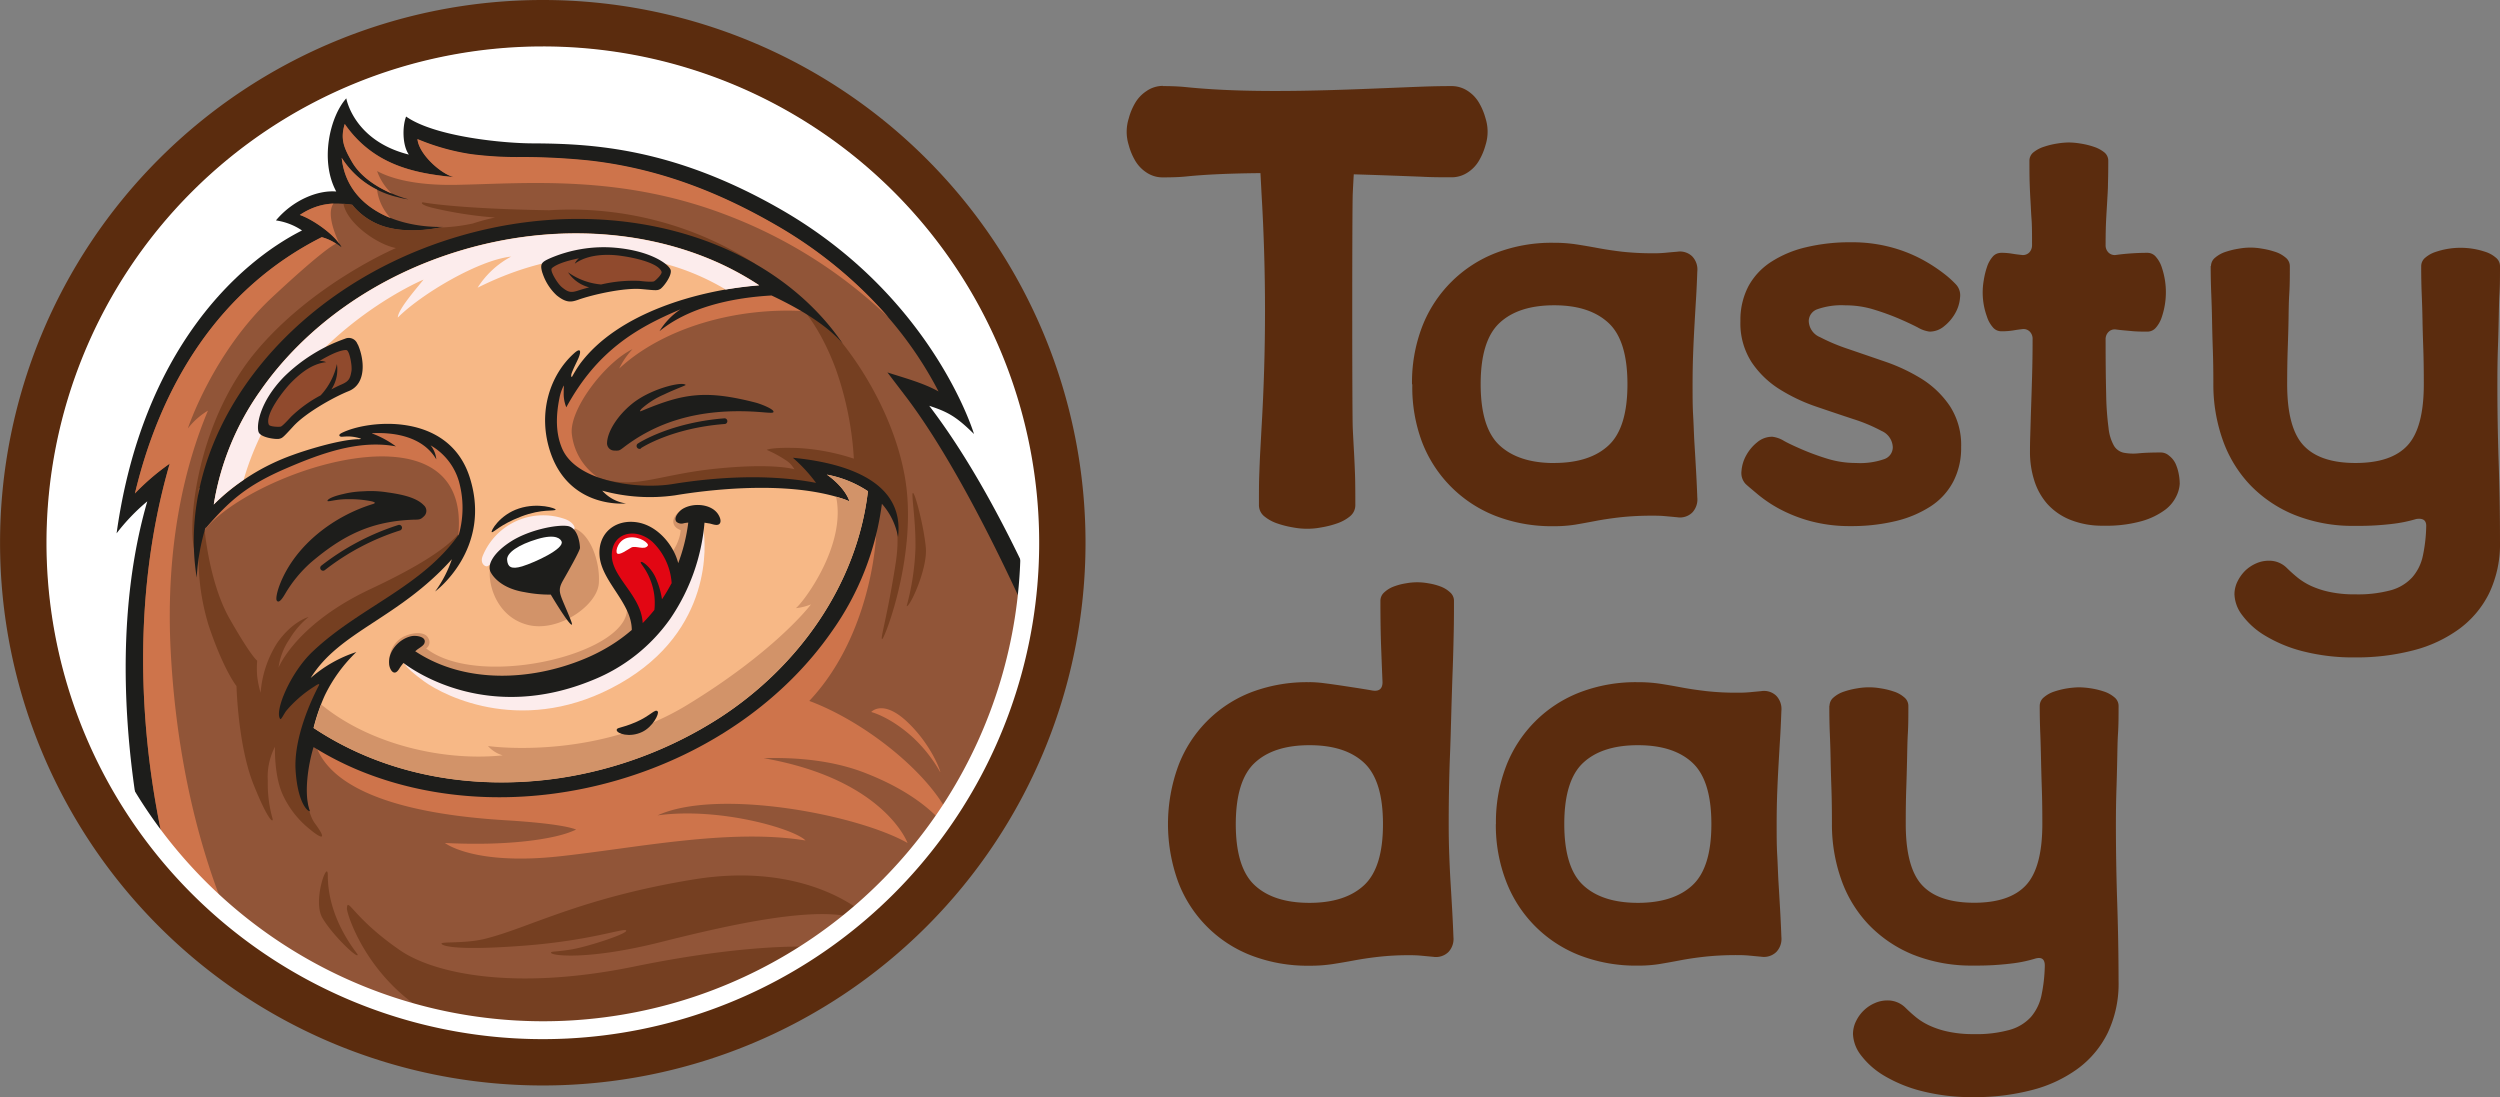
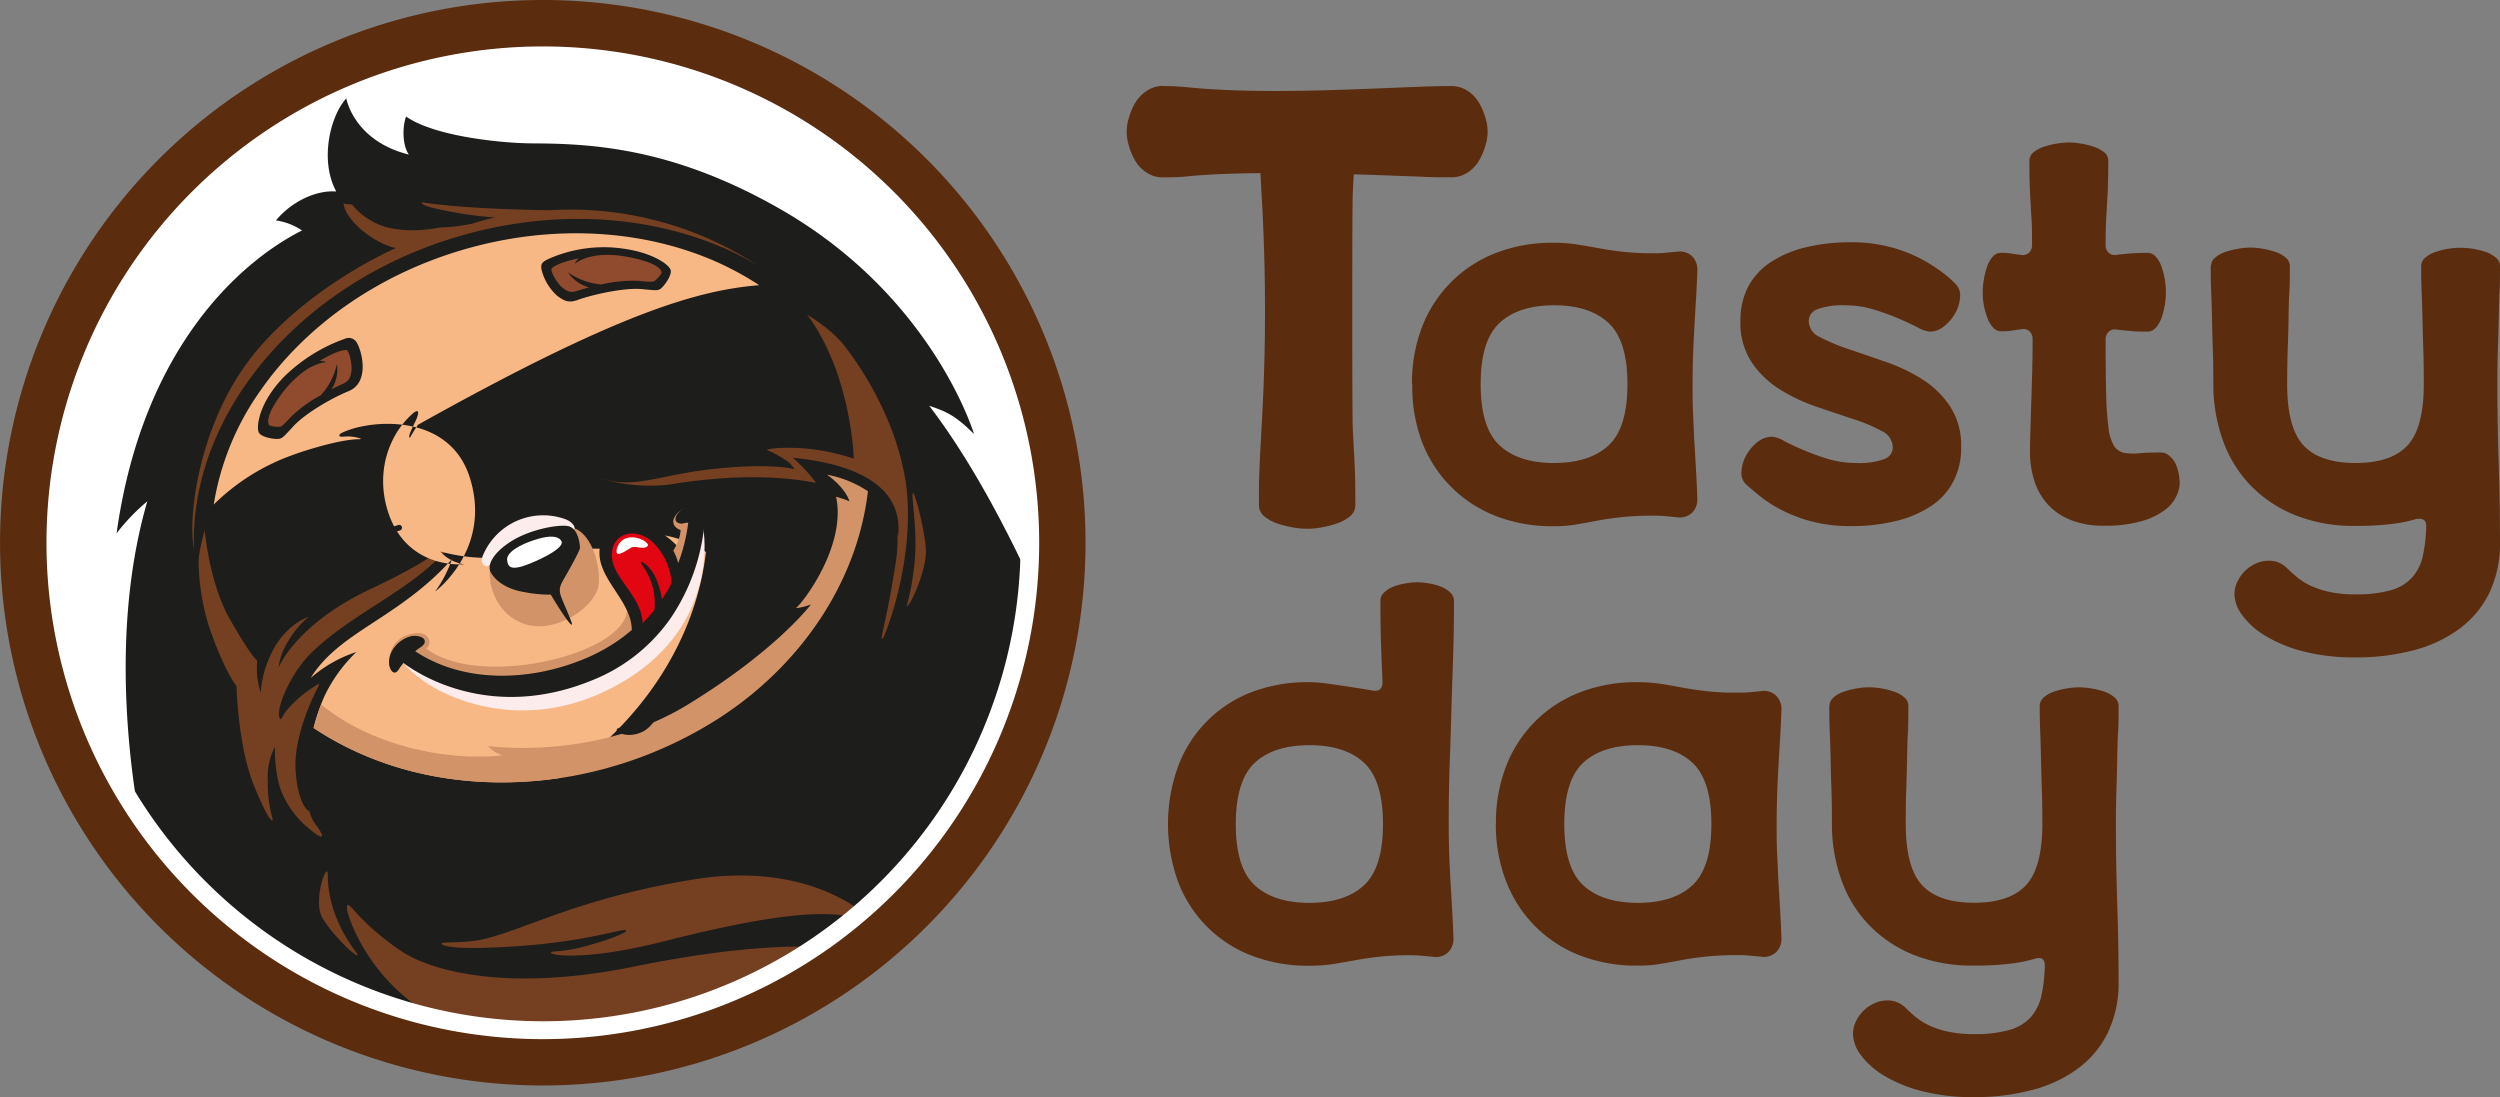
<svg xmlns="http://www.w3.org/2000/svg" id="Слой_1" data-name="Слой 1" viewBox="0 0 497.48 218.35">
  <rect x="0" y="0" width="497.48" height="218.35" fill="#808080" stroke="none" />
  <defs>
    <style>.cls-1{fill:#fff;}.cls-1,.cls-10,.cls-11,.cls-12,.cls-2,.cls-3,.cls-4,.cls-5,.cls-6,.cls-7,.cls-8{fill-rule:evenodd;}.cls-2,.cls-9{fill:#1d1d1b;}.cls-3{fill:#915538;}.cls-4{fill:#753f21;}.cls-5{fill:#ce744b;}.cls-6{fill:#f7b886;}.cls-7{fill:#d29369;}.cls-13,.cls-8{fill:#5b2c0e;}.cls-10{fill:#fcecec;}.cls-11{fill:#904a2d;}.cls-12{fill:#e20613;}</style>
  </defs>
  <path class="cls-1" d="M201.1,239.36a98.9,98.9,0,1,1-98.89,98.89,98.89,98.89,0,0,1,98.89-98.89" transform="translate(-93.09 -230.25)" />
  <path class="cls-2" d="M301.26,352.73C290.56,328.27,282,316.26,278,311c3.72,1.22,5.4,2.15,8.91,5.62,0,0-8.12-27.28-38.41-44.68-21.46-12.34-37.71-13.1-49.37-13.16-5.54,0-19.43-1.26-25.23-5.34-.78,2.07-.73,5.78.55,7.57C163.44,258.26,162,249.82,162,249.82c-3.25,3.6-5.32,12.41-2,18.54-3.72-.31-8.65,1.74-12,5.75a12.51,12.51,0,0,1,5.19,2c-12.56,6.34-31.81,23.71-36.9,60.27a39.82,39.82,0,0,1,6.11-6.37c-8.38,28.91-2.72,62.16,1.9,78.9,2.11,2.59,4.35-2.52,6.71-.16a99.12,99.12,0,0,0,140.19,0c15-15,27.19-33.87,30.11-56" transform="translate(-93.09 -230.25)" />
-   <path class="cls-3" d="M176.18,257.92c.3,3.08,4.77,7,7.26,7.57-7.83-.75-16-2.37-21.73-10.57-.91,3-.18,4.75,1.48,7.6,3.19,5.43,11.2,7.4,11.2,7.4a13.6,13.6,0,0,1-2.2-.45,18,18,0,0,1-11.11-7.82c1,9.66,10.57,13.88,20.12,13.76,0,0-7.58,1.93-13.23-.68a13.39,13.39,0,0,1-4.8-3.72c-4.14-.57-6.66-.34-10.4,2,2.61.87,7.14,4,8.28,6.44a11.64,11.64,0,0,0-3.93-2c-20.36,10.27-32,29.28-37.18,51a46.35,46.35,0,0,1,6.92-5.93c-7.84,27-6.48,57.16.9,84.17q3,3.63,6.32,7c18.28,18.28,40.26,28.74,66.12,28.74s52.42-9.32,70.7-27.6c15-15,25.37-37.42,28.25-58.4-6.29-14.32-16.2-34.55-25.66-47.07l-3.81-5c3.31,1.08,7.16,2.09,10.17,3.79-7.29-14.13-18.92-25.34-32.65-33.22-11.57-6.65-23.58-11.17-36.87-12.66a131.51,131.51,0,0,0-13.16-.69,71.25,71.25,0,0,1-10.33-.58,44.67,44.67,0,0,1-10.66-3" transform="translate(-93.09 -230.25)" />
  <path class="cls-4" d="M273.51,350.85a50.3,50.3,0,0,0,1.75-11.55c.08-5.73-.92-11-.49-10.95s2.16,6.67,2.55,10.86-3.23,12-3.81,11.64M252.12,291s4,3.79,7.3,12.73A64.18,64.18,0,0,1,263,321.52a43.07,43.07,0,0,0-10.91-2.11c-5.51-.21-6.44.36-6.44.36a23,23,0,0,1,3.72,2,4.93,4.93,0,0,1,1.79,1.86s-4-1.28-15.38-.14-15.94,4-22.6,2.12,5.58,5.53,5.93,5.53,14.1,1.51,16.81,1.22,28.51-.18,28.51-.18l4.15-2.72s4.43,2.08,2.72,13-3.15,15.09-2.65,14.95,7.15-17.24,4.5-32.26S260.39,297,255.88,293.45,252.12,291,252.12,291Zm-90,120c-.06.94,3.61,13.06,15.55,20.53s56.8,3.62,56.8,3.62l20.6-16.45s-11.91-1-35.8,3.89-39.78,1.39-46.53-3.21C163.46,413,162.26,408.66,162.13,410.94ZM180.94,418c0,.5,3,1.46,16.45.43s20.1-3.65,20.31-3-7.51,3.15-10.73,3.72-4.37.34-4.22.72c.25.6,7.59,1.43,21.82-2.15s31.37-7.4,39.24-4.61,1.43-.86,1.43-.86-11.31-10.73-34.12-7-33.06,9.81-41.83,11.89C185.54,418,181.1,417.62,180.94,418Zm-16.68,2.2c-.58-.93-5.94-7.23-5.94-15.81,0-3.24-3.08,5.08-1.08,8.51S164.33,421.16,164.26,420.23Zm16.48-144.71c-1.73.36-8,1.44-12.77-.79a13.39,13.39,0,0,1-4.8-3.72c-.61-.08-1.19-.15-1.74-.19.73,3.94,6.8,8.14,10.45,8.82,0,0-16.45,7-27.75,20.46s-13.74,32.75-12.46,39.33c.39-1.19.8-2.37,1.24-3.53a46,46,0,0,0,1.7,18.84c3,8.94,5.54,12.06,5.54,12.06s.29,11.8,3.37,19.52,4.07,7.73,3.79,6.8a25.47,25.47,0,0,1-.93-7.44,13,13,0,0,1,1.43-6.8s-.22,5.73,1.57,9.59a18.8,18.8,0,0,0,5.51,6.94c1.43,1.21,3.86,2.79.86-1.29s-1.72-17-1.72-17l4.26-12.77-5.33,2,5.58-7.94,15.73-10.09L184.9,338s1.86-7.3,1.14-4.51-4.22,6.94-19.17,13.95-18.35,15.66-18.35,15.66a12.93,12.93,0,0,1,2.19-5.68,16.88,16.88,0,0,1,3.79-4.4s-3.26.86-6.26,5.18a21.5,21.5,0,0,0-3.29,9.91,20.11,20.11,0,0,1-.68-3.29,18.62,18.62,0,0,1,0-3.1s-1.11-.67-5.48-8.33-5.14-19.26-5.15-19.39a77.14,77.14,0,0,1,46.64-43.56c20.21-6.92,39.78-10.18,63.2-7.62a68,68,0,0,0-41.1-10.73h0c-18.55-.3-25-1.55-25-1.56-.44-.13-1,.44,2.09,1.15a80.6,80.6,0,0,0,12.13,1.86,41,41,0,0,0-4.44,1.19A35.78,35.78,0,0,1,180.74,275.52Z" transform="translate(-93.09 -230.25)" />
-   <path class="cls-5" d="M159.93,278.72a9.34,9.34,0,0,0-2.81-1.28c-20.36,10.27-32,29.28-37.18,51a46.35,46.35,0,0,1,6.92-5.93c-7.84,27-6.48,57.16.9,84.17q3,3.63,6.32,7,4.06,4.06,8.37,7.6c-4.42-8.24-13.65-29-15.38-61.2-1.16-21.64,3-37.62,7.4-48.12a14.58,14.58,0,0,0-4,3.55s5-15.16,16.85-26.17c9-8.38,11.77-10.19,12.58-10.57m-.49-8a12.69,12.69,0,0,0-6.67,2.26c2.4.81,6.43,3.56,7.95,5.86C160.61,278.67,157.76,273.13,159.44,270.76Zm8.68-2.79a17.6,17.6,0,0,1-7-6.32c.61,6,4.54,9.9,9.73,12A10.18,10.18,0,0,1,168.12,268Zm8.06-10.05c.3,3.08,4.77,7,7.26,7.57-7.83-.75-16-2.37-21.73-10.57-.91,3-.18,4.75,1.48,7.6,1.84,3.14,5.3,5.12,7.88,6.24a11.44,11.44,0,0,1-2.91-4.48c2.36,1.28,7.14,2.92,15.9,2.74,14.09-.28,32.79-2.11,54.11,6.19a95.49,95.49,0,0,1,31.77,20.2,87.32,87.32,0,0,0-22.74-18.58c-11.57-6.65-23.58-11.17-36.87-12.66a131.51,131.51,0,0,0-13.16-.69,71.25,71.25,0,0,1-10.33-.58A44.67,44.67,0,0,1,176.18,257.92Zm90.29,114s3.83.93,8.44,5.18a28.89,28.89,0,0,1,5.29,6.76c.26.33-1.5-5.15-6.44-9.87S266.47,371.92,266.47,371.92Zm-12.23-79.71c-14.58-1.08-29.23,3.34-37.91,11.37a15.85,15.85,0,0,1,2.65-3.86c-5.58,2.74-12.72,12.18-12.06,17a12.1,12.1,0,0,0,7.68,9.83c7.26,3.22-10,.68-11-.39s-5.65-10.37-6-12.3-.93-6.94-.64-7.51,18.16-14.74,18.16-14.74,25.61-6.36,27.47-6.36S252.73,289.48,254.24,292.21Zm-122,48.14c-2.68-11.92,61.69-37.7,51,2-2.88,10.76,4.54-.47,5.33-2.54s3.08-15.24,2.72-16.1-10.48-11.26-12.12-11.41-16.31-1.57-16.81-1.14-8.23,4.65-9.52,5.79-20.14,10.52-20.14,10.52Zm23.49,37.5c3.57,12.68,27.5,15,38.56,15.65,9.79.62,12.68,1.48,13.47,1.82a17.88,17.88,0,0,1-2.73,1c-3.17.91-10.75,2.29-23.37,1.67,0,0,5.72,4.51,22.82,2.65,15.37-1.67,33.81-5.59,48.93-3.15-2.13-2.26-17-6.69-29.43-5,11.85-5.44,39.61-.24,49.74,5.5,0,0-4.6-12.67-28.64-16.88,6.27-.19,13.73.37,20.35,3,14.95,5.86,17.81,13.73,17.81,13.73.56-8.7-15.2-22.94-29.08-28.12,13.79-14.62,14.07-37.78,13-37.94,0,0-15.45,13.31-18.6,14.74s-19.31,21.31-20.45,22.89c-.46.63.18,3.61,2.24,6.07a11.81,11.81,0,0,0-.33,4C204.9,377.63,180.61,380.47,155.77,377.85Z" transform="translate(-93.09 -230.25)" />
  <path class="cls-2" d="M167.12,316.5a19.44,19.44,0,0,1,4.76,2.58c-7.44-1.41-15.17,1.49-22,4.44-7.75,3.36-11.16,6.4-15.92,11.91l.13-.52a41.75,41.75,0,0,0-1.86,10.28c-2.1-13.2,1.61-26.67,9.69-38.32,9.2-13.27,24.09-24.19,42.46-29.59h0c18.37-5.4,36.79-4.28,51.7,1.89,10.26,4.25,18.87,10.89,24.7,19.44-3.42-4-9.44-7.34-14.16-9.56-8.67.49-16.86,2.64-22.3,7.11a13.85,13.85,0,0,1,4.2-4.36c-8.89,3.72-16.69,8.38-22.74,19.5a7.16,7.16,0,0,1-.52-2.85c0-1.12.07-1.53,0-1.46a9.28,9.28,0,0,0-.85,2.5c-.67,3.32-.83,6.91.58,10.11,3,6.7,15.41,8,21.77,7,8.83-1.44,19.29-2.09,28.72-.26a30.67,30.67,0,0,0-4.62-5c9,.88,22.33,4,20.93,15.76a13.66,13.66,0,0,0-3.21-6.6,56.27,56.27,0,0,1-9.93,25.35c-9.2,13.27-24.08,24.18-42.45,29.58h0c-18.37,5.4-36.79,4.28-51.71-1.89a62.49,62.49,0,0,1-9-4.63c-1.09,3.5-2,9.46-.72,12.76-.57.07-2.47-1.93-2.86-8.15-.33-5.26,2-11.8,4.62-16.85.35-.65-.64,0-.77.11a24.13,24.13,0,0,0-5.66,4.86c-.45.54-1.06,1.91-1.25,1.68-1.2-1.48,2-9.22,6.46-13.42,9.31-8.83,21.72-12.81,29.1-23.32A19.63,19.63,0,0,0,184.4,326a12.19,12.19,0,0,0-5.63-7.13,5.15,5.15,0,0,1,1.14,2.79c-2.7-4.58-8.43-5.43-12.79-5.2" transform="translate(-93.09 -230.25)" />
-   <path class="cls-6" d="M135.62,330.65a42.86,42.86,0,0,1,15.74-9.87c2.57-.95,9.13-3,12.9-3.13a1.9,1.9,0,0,0,.69-.07s-.11-.06-.24-.11a8.46,8.46,0,0,0-2.24-.37c-.82,0-1.26.07-1.47.06s-.81-.3.1-.76c5.2-2.61,21.33-4.28,25.48,8.9,4.49,14.27-6.91,22.66-6.91,22.66a23.57,23.57,0,0,0,3.34-6.43c-10.59,11.81-22.37,14.32-28.1,23.64A25.86,25.86,0,0,1,164,360a30.2,30.2,0,0,0-6.31,8.7,39.31,39.31,0,0,0-2.21,6.4c14.39,9.55,31.86,12.44,48.71,10A81.13,81.13,0,0,0,236.42,373c15.54-10.11,27.2-26.4,29.38-45a22.15,22.15,0,0,0-8.17-3.3s3.48,2.3,4.5,5.31l-.95-.38c-11.53-4-28-1.77-33.78-.81a35.86,35.86,0,0,1-14.47-.93,7.86,7.86,0,0,0,4.73,2.54s-11,1.18-14.94-9.88c-2.82-8-.2-15.74,4.68-20.06,1.36-1.2,1.36-.18.67,1.31-.32.7-.81,1.64-1.17,2.58-.24.6-.13.93,0,.88a30,30,0,0,1,1.6-2.59C216,292.56,231.91,288,244.16,287a58.92,58.92,0,0,0-9.89-5.24c-14.16-5.86-31.65-6.92-49.09-1.8h0c-17.45,5.13-31.58,15.49-40.32,28.09a53.92,53.92,0,0,0-9.23,22.55" transform="translate(-93.09 -230.25)" />
+   <path class="cls-6" d="M135.62,330.65a42.86,42.86,0,0,1,15.74-9.87c2.57-.95,9.13-3,12.9-3.13a1.9,1.9,0,0,0,.69-.07s-.11-.06-.24-.11a8.46,8.46,0,0,0-2.24-.37c-.82,0-1.26.07-1.47.06s-.81-.3.1-.76c5.2-2.61,21.33-4.28,25.48,8.9,4.49,14.27-6.91,22.66-6.91,22.66a23.57,23.57,0,0,0,3.34-6.43c-10.59,11.81-22.37,14.32-28.1,23.64A25.86,25.86,0,0,1,164,360a30.2,30.2,0,0,0-6.31,8.7,39.31,39.31,0,0,0-2.21,6.4c14.39,9.55,31.86,12.44,48.71,10c15.54-10.11,27.2-26.4,29.38-45a22.15,22.15,0,0,0-8.17-3.3s3.48,2.3,4.5,5.31l-.95-.38c-11.53-4-28-1.77-33.78-.81a35.86,35.86,0,0,1-14.47-.93,7.86,7.86,0,0,0,4.73,2.54s-11,1.18-14.94-9.88c-2.82-8-.2-15.74,4.68-20.06,1.36-1.2,1.36-.18.67,1.31-.32.7-.81,1.64-1.17,2.58-.24.6-.13.93,0,.88a30,30,0,0,1,1.6-2.59C216,292.56,231.91,288,244.16,287a58.92,58.92,0,0,0-9.89-5.24c-14.16-5.86-31.65-6.92-49.09-1.8h0c-17.45,5.13-31.58,15.49-40.32,28.09a53.92,53.92,0,0,0-9.23,22.55" transform="translate(-93.09 -230.25)" />
  <path class="cls-7" d="M190.58,343.68c-.36,3,1.43,9.34,7.51,10.91s13.83-3.83,14.16-8.23-1.84-10.44-5.39-11.12-16.28,8.44-16.28,8.44m-20,17.8a5.3,5.3,0,0,1,2.84-4.56c2-.93,4.31-1,4.92.36a1.47,1.47,0,0,1-.45,2c10.84,8.46,41.87.69,39.88-8.69-.72-3.36,9.06-10.43,9.06-10.43a10.16,10.16,0,0,0,1.33-2.63,6.69,6.69,0,0,0,.37-1.8s-1.48-.41-1.46-1.74,2.34-3.52,4.66-2.62-.28,3-.28,3-1.22,19.66-20.17,27.89-37.8-1.24-37.8-1.24ZM157,370.43a46.92,46.92,0,0,0-1.48,4.7c14.39,9.55,31.86,12.44,48.71,10A81.13,81.13,0,0,0,236.42,373c15.54-10.11,27.2-26.4,29.38-45a22.15,22.15,0,0,0-8.17-3.3s3.48,2.3,4.5,5.31l-.95-.38c-.56-.19-1.14-.37-1.72-.54,2.1,9.72-6.58,21.11-8,22.18a11.1,11.1,0,0,0,3-.75c-.44.62-7.55,9.62-24.71,20.06s-37,8.49-39.56,8.12a6.32,6.32,0,0,0,2.93,1.86C181.11,381.81,166.44,378.24,157,370.43Z" transform="translate(-93.09 -230.25)" />
-   <path class="cls-2" d="M170.49,328.28a21.24,21.24,0,0,0-5.16-.26,18.76,18.76,0,0,0-4,.55c-1.74.39-2.94.9-3.07,1.3s1.53-.3,3.93-.28A21.78,21.78,0,0,1,167,330c.64.15,1,.33.26.56-7.71,2.38-15.16,8-18.3,15.54-.77,1.86-1,3.27-.81,3.64.47.77,1.34-.76,1.64-1.25a25.8,25.8,0,0,1,5.19-6.33c6.39-5.43,12.05-8.22,20.51-8.5,1.06,0,1.33-.05,1.93-.64a1.47,1.47,0,0,0,0-2.23c-1.57-1.65-4.73-2.19-7-2.53" transform="translate(-93.09 -230.25)" />
  <path class="cls-2" d="M215.81,375.56c.08.67,2.55,1.54,5.07.34,2.11-1,3.43-3.63,3.09-4.07-.5-.65-1.4.86-4.4,2.14s-3.83,1-3.76,1.59" transform="translate(-93.09 -230.25)" />
  <path class="cls-1" d="M297.69,300a103.89,103.89,0,1,1-196.2,67.75l8.42-2.91a95,95,0,1,0,179.36-61.93Z" transform="translate(-93.09 -230.25)" />
  <path class="cls-8" d="M201.1,239.49a98.77,98.77,0,1,1-98.76,98.77,98.77,98.77,0,0,1,98.76-98.77m0-9.24a108,108,0,1,1-108,108A108,108,0,0,1,201.1,230.25Z" transform="translate(-93.09 -230.25)" />
  <path class="cls-2" d="M229.55,306.83c.09.1-2.1.85-4.33,1.92a16.57,16.57,0,0,0-4.5,2.87c-.38.5-.46.61.28.3,8.13-3.39,12.55-4.09,22.4-1.57,1.06.27,3.67,1.3,3.61,1.84,0,.25-.44.24-2,.11-13.53-1.17-22,2.52-27.85,7-.81.62-.91.66-1.76.61a1.45,1.45,0,0,1-1.51-1.57c.1-2.24,2.07-5.39,5-7.76,3.7-3,10-4.49,10.64-3.73" transform="translate(-93.09 -230.25)" />
  <path class="cls-9" d="M220.65,319.49a.57.57,0,1,1-.6-1s6.29-4.15,17.23-5a.57.57,0,0,1,.08,1.13c-10.65.79-16.7,4.79-16.71,4.8M172.42,334.7a.57.57,0,0,1,.31,1.09,47.78,47.78,0,0,0-15,7.91.57.57,0,0,1-.79-.09.56.56,0,0,1,.08-.79A49.36,49.36,0,0,1,172.42,334.7Z" transform="translate(-93.09 -230.25)" />
  <path class="cls-10" d="M193.05,339.66a18.07,18.07,0,0,1,10.12-4c2.61,0,3.88.61,4.22-.15.2-.43-.41-1.42-1.78-1.94a13,13,0,0,0-16.43,7.22c-.65,1.47.36,2.21.79,2.15.84-.12,2.12-2.42,3.08-3.24" transform="translate(-93.09 -230.25)" />
  <path class="cls-10" d="M173.46,361c-.6.53-.28,1.71,4,4.82s20.3,11.09,39,.44,17-28.15,16.63-30.37.07.07-1.72,4.65-7.37,19.34-22.24,24.39-25.24.5-35.72-3.93" transform="translate(-93.09 -230.25)" />
-   <path class="cls-10" d="M141.57,325.74c8.23-28.41,35.82-39.86,35.8-39.85-1.22,1.56-5.12,5.95-5.12,7.55,4.74-4.74,16.18-11.48,22.56-12.13a17.79,17.79,0,0,0-6.68,6.19c18.27-9.16,35.68-7.81,49.38.37,2.28-.39,4.52-.66,6.65-.83a58.92,58.92,0,0,0-9.89-5.24c-14.16-5.86-31.65-6.92-49.09-1.8h0c-17.45,5.13-31.58,15.49-40.32,28.09a53.92,53.92,0,0,0-9.23,22.55,38,38,0,0,1,5.95-4.91" transform="translate(-93.09 -230.25)" />
  <path class="cls-2" d="M201.05,284.61a10.43,10.43,0,0,0,2.8,4.4c2,1.62,3,1.34,4.33.88,2.79-1,9.11-2.44,12.63-2.11,3,.29,3.07.28,3.63,0s2.41-2.67,2.11-3.79-4.1-4-11.75-4.5a27.12,27.12,0,0,0-12.25,2.15c-1.67.76-2.1,1.06-1.5,3" transform="translate(-93.09 -230.25)" />
  <path class="cls-11" d="M202.87,283.65c1-.89,3.13-1.54,5.44-2a2.66,2.66,0,0,0-.84,1.07c2.54-1.84,6.33-2,9.39-1.53,2.69.38,7.31,1.43,7.88,3.15.15.43-1.12,1.68-1.49,1.88s-2.39,0-2.9-.08a28,28,0,0,0-7.64.72,13.31,13.31,0,0,1-6.59-2.43,7.21,7.21,0,0,0,4.22,3c-.81.21-1.55.43-2.2.64-1.44.48-2,.34-3.23-.66-.85-.67-2.49-3.35-2-3.76" transform="translate(-93.09 -230.25)" />
  <path class="cls-2" d="M164.28,298.76c1.32,2.93,1.81,7.89-1.83,9.33-2.81,1.12-8.5,4.26-11,7-2.1,2.29-2.17,2.33-2.8,2.48s-3.57-.22-4.07-1.27-.06-5.88,5.09-11.13a33,33,0,0,1,12.08-7.52,1.84,1.84,0,0,1,2.5,1.15" transform="translate(-93.09 -230.25)" />
  <path class="cls-11" d="M162,299.9c-1.32,0-3.35,1-5.35,2.19a2.6,2.6,0,0,1,1.34.23c-2.79.31-5.08,2.15-7,4.09-1.29,1.31-5.31,6.32-4.4,8.35.19.41,2,.48,2.37.38s1.74-1.63,2.09-2a25.91,25.91,0,0,1,5.85-4.22,13.19,13.19,0,0,0,3.23-6.23,7.18,7.18,0,0,1-1.1,5.05c.73-.39,1.43-.73,2.06-1,1.38-.62,1.68-1.08,1.94-2.67.17-1.06-.42-4.15-1-4.14" transform="translate(-93.09 -230.25)" />
  <path class="cls-2" d="M218.81,355.62c0-5.35-5.9-9.55-6.4-14.63-.43-4.55,3-7.43,7.34-6.82,3.19.45,5.88,2.91,7.36,5.72a11.14,11.14,0,0,1,.94,2.42,35,35,0,0,0,2-8.07,7.9,7.9,0,0,0-.85.12,1.53,1.53,0,0,1-1.49-.27c-.71-.84.61-2.2,1.2-2.56,2-1.24,5.41-1.07,6.9.8.37.46.95,1.54.49,2.12s-1.62,0-2.15-.05l-.87-.14a39.85,39.85,0,0,1-6.79,19.08,34.59,34.59,0,0,1-15.44,12.23c-20.62,8.51-35.28-1.58-37.68-3.4-.2.26-.43.54-.63.83s-.62,1.18-1.22,1.08-1-1.17-1-1.77c-.21-2.56,2.09-5,4.5-5.48.9-.17,3,.11,2.53,1.4-.18.56-1.14,1-1.6,1.42l-.24.19c9.88,6.55,23.05,5.91,33.62,1.54a36.11,36.11,0,0,0,5.31-2.71,32,32,0,0,0,4.15-3.05" transform="translate(-93.09 -230.25)" />
  <path class="cls-12" d="M226.75,346.37a12.6,12.6,0,0,0-3.81-8.27c-3.47-3.12-8.4-1.76-8.09,3,.28,4.25,5.88,7.78,6.13,13.14a33.14,33.14,0,0,0,2.33-2.62,13,13,0,0,0-.05-3.15,12.83,12.83,0,0,0-1.49-4.38c-.69-1.26-1.35-1.84-1.14-2,.36-.23,2.17,1.29,3,3.28a16.67,16.67,0,0,1,1.19,4.13,34.61,34.61,0,0,0,1.9-3.18" transform="translate(-93.09 -230.25)" />
  <path class="cls-1" d="M222,338.83c.29-.44-1.55-1.9-3.71-1.62s-2.84,2.76-2.39,3.17,1.94-.67,2.79-1.16,2.66.6,3.31-.39" transform="translate(-93.09 -230.25)" />
-   <path class="cls-2" d="M203.66,331.66c-.26.4-2.66-.24-6.88,1.38s-5.53,3.25-5.83,3.11,1.54-3.45,5.39-4.71,7.46,0,7.32.22" transform="translate(-93.09 -230.25)" />
  <path class="cls-2" d="M206.88,354.5c.25,0-1.22-3.23-1.89-4.89s-.72-2.36.17-3.91,3.34-5.86,3.34-6.42-.3-4.09-2.54-4.37-7.56.81-11.06,3-5,4.71-4.15,6.24,2.92,3.32,6.72,3.93a25.42,25.42,0,0,0,5.22.49s3.56,6,4.19,6" transform="translate(-93.09 -230.25)" />
  <path class="cls-1" d="M204.84,338c-.17-.43-1-1.61-4.79-.49s-6.14,2.74-6.05,4.12.74,2,3,1.32c2.63-.82,8.43-3.51,7.84-4.95" transform="translate(-93.09 -230.25)" />
  <path class="cls-13" d="M533.06,283.18a2.17,2.17,0,0,1,.84-1.67,6.09,6.09,0,0,1,2.09-1.15,16,16,0,0,1,2.61-.63,12.76,12.76,0,0,1,4.61,0,16,16,0,0,1,2.61.63,6,6,0,0,1,2.09,1.15,2.17,2.17,0,0,1,.84,1.67c0,1.95,0,3.78-.11,5.49s-.12,3.47-.15,5.28-.09,3.73-.16,5.75-.11,4.36-.11,7c0,5.78,1.08,9.85,3.25,12.18s5.61,3.5,10.35,3.5,8.19-1.16,10.35-3.5,3.24-6.4,3.24-12.18q0-4-.1-7c-.07-2-.13-3.94-.16-5.75s-.09-3.57-.16-5.28-.1-3.54-.1-5.49a2.19,2.19,0,0,1,.83-1.67,6,6,0,0,1,2.1-1.15,15.42,15.42,0,0,1,9.82,0,5.91,5.91,0,0,1,2.09,1.15,2.17,2.17,0,0,1,.84,1.67c0,1.95,0,3.78-.1,5.49s-.12,3.47-.16,5.28-.09,3.73-.16,5.75-.1,4.36-.1,7q0,7.85.26,15.68t.26,15.69a22.73,22.73,0,0,1-2.14,10.19,19.58,19.58,0,0,1-6,7.16,26.64,26.64,0,0,1-9.1,4.24,44.69,44.69,0,0,1-11.55,1.41,40.21,40.21,0,0,1-10.35-1.2,27.71,27.71,0,0,1-7.53-3.09,15.54,15.54,0,0,1-4.6-4.08,7.22,7.22,0,0,1-1.57-4.18,5.74,5.74,0,0,1,.63-2.61,7.82,7.82,0,0,1,1.56-2.15,7.55,7.55,0,0,1,2.15-1.41,6.07,6.07,0,0,1,2.46-.52,4.93,4.93,0,0,1,3.65,1.47c.63.62,1.33,1.25,2.1,1.88a13.14,13.14,0,0,0,2.71,1.67,17.68,17.68,0,0,0,3.72,1.2,23.52,23.52,0,0,0,5.07.47,25.09,25.09,0,0,0,7.11-.83,9,9,0,0,0,4.23-2.57,9.42,9.42,0,0,0,2.09-4.23,30.71,30.71,0,0,0,.68-6c0-1.12-.66-1.57-2-1.36a27.39,27.39,0,0,1-4.5.94,55.84,55.84,0,0,1-7.63.42,31,31,0,0,1-12.13-2.2,25.61,25.61,0,0,1-8.84-6,25.11,25.11,0,0,1-5.43-9,32.86,32.86,0,0,1-1.83-11q0-4-.11-7c-.07-2-.12-3.94-.15-5.75s-.09-3.57-.16-5.28-.11-3.54-.11-5.49m-41.82-2.61a12.7,12.7,0,0,1,2.25.16c.59.1,1.24.19,1.93.26a1.78,1.78,0,0,0,1.52-.47,2.08,2.08,0,0,0,.57-1.52c0-2.09,0-3.8-.1-5.12s-.14-2.55-.21-3.66-.12-2.27-.16-3.45-.05-2.69-.05-4.5a2.14,2.14,0,0,1,.84-1.73,6.54,6.54,0,0,1,2.09-1.09,15.78,15.78,0,0,1,2.61-.63,15.6,15.6,0,0,1,2.3-.21,15.37,15.37,0,0,1,2.3.21,15.9,15.9,0,0,1,2.62.63,6.75,6.75,0,0,1,2.09,1.09,2.14,2.14,0,0,1,.84,1.73q0,2.72-.06,4.5c0,1.18-.09,2.33-.15,3.45s-.14,2.33-.21,3.66-.11,3-.11,5.12a2,2,0,0,0,.58,1.52,1.75,1.75,0,0,0,1.51.47c1-.14,2.11-.25,3.19-.32s2.11-.1,3.09-.1a2.18,2.18,0,0,1,1.67.84,5.91,5.91,0,0,1,1.15,2.09,15.78,15.78,0,0,1,.63,2.61,15.42,15.42,0,0,1-.63,7.21,6,6,0,0,1-1.15,2.1,2.2,2.2,0,0,1-1.67.83c-1,0-2,0-3.09-.1s-2.14-.18-3.19-.32a1.72,1.72,0,0,0-1.51.48,2,2,0,0,0-.58,1.51q0,6.58.11,10.82a57.94,57.94,0,0,0,.47,6.75,9,9,0,0,0,1.1,3.6,3,3,0,0,0,1.93,1.36,10.34,10.34,0,0,0,3,.11c1.22-.11,2.67-.16,4.34-.16a2.48,2.48,0,0,1,1.67.63A4.36,4.36,0,0,1,526,322.5a9.17,9.17,0,0,1,.63,2,10.87,10.87,0,0,1,.21,2,6.46,6.46,0,0,1-.63,2.4,7.44,7.44,0,0,1-2.24,2.77,14.38,14.38,0,0,1-4.6,2.25,26,26,0,0,1-7.69.94,17,17,0,0,1-6.69-1.2,12.32,12.32,0,0,1-4.55-3.19,12.87,12.87,0,0,1-2.56-4.65,18.57,18.57,0,0,1-.84-5.6c0-.63,0-1.69.05-3.19s.09-3.26.16-5.28.14-4.25.21-6.69.1-4.88.1-7.32a2,2,0,0,0-.57-1.51,1.75,1.75,0,0,0-1.52-.48c-.63.07-1.23.16-1.83.26a13.4,13.4,0,0,1-2.35.16,2.17,2.17,0,0,1-1.67-.83,6,6,0,0,1-1.15-2.1,14.05,14.05,0,0,1-.63-7.21,15.78,15.78,0,0,1,.63-2.61,5.91,5.91,0,0,1,1.15-2.09A2.15,2.15,0,0,1,491.24,280.57Zm-45.48,36.59a5.74,5.74,0,0,1,2.4.84c1,.56,2.3,1.15,3.77,1.78a49.06,49.06,0,0,0,4.91,1.78,19.31,19.31,0,0,0,5.65.83,14.52,14.52,0,0,0,5.64-.78,2.5,2.5,0,0,0,1.67-2.35,3.69,3.69,0,0,0-2.24-3.25,32.68,32.68,0,0,0-5.6-2.35q-3.34-1.1-7.32-2.46a34.84,34.84,0,0,1-7.31-3.45,18.53,18.53,0,0,1-5.6-5.38,14.23,14.23,0,0,1-2.25-8.21,14.46,14.46,0,0,1,1.57-6.9,13.39,13.39,0,0,1,4.5-4.86,22.07,22.07,0,0,1,6.95-2.93,37.53,37.53,0,0,1,8.94-1,30,30,0,0,1,8.05,1,28.7,28.7,0,0,1,6.12,2.41,31.72,31.72,0,0,1,4.29,2.77,19.6,19.6,0,0,1,2.45,2.19,3.15,3.15,0,0,1,.84,2.56,7.41,7.41,0,0,1-.94,3.14,8.75,8.75,0,0,1-2.2,2.61,4.51,4.51,0,0,1-2.92,1.1,6.21,6.21,0,0,1-2.36-.83c-1.08-.56-2.35-1.15-3.81-1.78a50.22,50.22,0,0,0-4.92-1.78,19,19,0,0,0-5.64-.84,14.5,14.5,0,0,0-5.65.79,2.52,2.52,0,0,0-1.67,2.35,3.59,3.59,0,0,0,2.24,3.19,38.3,38.3,0,0,0,5.6,2.35l7.32,2.51a36,36,0,0,1,7.32,3.45,18.77,18.77,0,0,1,5.59,5.39,14.21,14.21,0,0,1,2.25,8.21,14.41,14.41,0,0,1-1.57,6.84,13.17,13.17,0,0,1-4.5,4.92,22.3,22.3,0,0,1-6.95,2.93,37.41,37.41,0,0,1-8.94,1,30,30,0,0,1-8.05-1,29.24,29.24,0,0,1-6.12-2.41,26.25,26.25,0,0,1-4.23-2.82c-1.12-.94-2-1.66-2.51-2.14a3.17,3.17,0,0,1-.84-2.57,7.51,7.51,0,0,1,.94-3.13,8.67,8.67,0,0,1,2.2-2.62A4.59,4.59,0,0,1,445.76,317.16Zm-43.4,5.23q7.13,0,10.88-3.5c2.51-2.33,3.76-6.4,3.76-12.18s-1.25-9.85-3.76-12.18S407.11,291,402.36,291s-8.36,1.17-10.87,3.51-3.76,6.39-3.76,12.18,1.25,9.85,3.76,12.18S397.62,322.39,402.36,322.39Zm-77.86-75c1.78,0,3.26.07,4.42.18,14.48,1.51,32.18.51,47-.06,2.13-.08,4.14-.12,6.06-.12a5.81,5.81,0,0,1,3.29,1,7,7,0,0,1,2.25,2.42,12.56,12.56,0,0,1,1.24,3,8.8,8.8,0,0,1,0,5.31,12.73,12.73,0,0,1-1.24,3,7,7,0,0,1-2.25,2.42,5.8,5.8,0,0,1-3.29,1c-1.92,0-3.93,0-6.06-.12-3.94-.15-8.54-.33-13.38-.47-.07,1.17-.14,2.43-.2,3.76-.14,2.74-.14,44,0,46.78.08,1.74.17,3.34.25,4.8s.15,3,.2,4.51.06,3.52.06,5.89a2.87,2.87,0,0,1-1,2.26,8.13,8.13,0,0,1-2.57,1.44,18.53,18.53,0,0,1-3.2.82,14.86,14.86,0,0,1-5.64,0,18.88,18.88,0,0,1-3.21-.82,8.18,8.18,0,0,1-2.56-1.44,2.87,2.87,0,0,1-1-2.26c0-2.37,0-4.34.06-5.89s.11-3.05.19-4.51.17-3.06.26-4.8a392.53,392.53,0,0,0,0-46.78q-.11-2.14-.21-4c-5.51.05-10.65.24-14.82.67q-1.74.18-4.62.18a5.77,5.77,0,0,1-3.28-1,7.15,7.15,0,0,1-2.26-2.42,12.3,12.3,0,0,1-1.23-3,8.8,8.8,0,0,1,0-5.31,12.14,12.14,0,0,1,1.23-3,7.15,7.15,0,0,1,2.26-2.42A5.78,5.78,0,0,1,324.5,247.34Zm49.63,59.37a31,31,0,0,1,2-11.45,25.63,25.63,0,0,1,14.75-14.74,30.93,30.93,0,0,1,11.44-2,29.23,29.23,0,0,1,4.45.31c1.36.21,2.79.45,4.29.73s3.13.53,4.91.74a56.19,56.19,0,0,0,6.22.31,23.79,23.79,0,0,0,2.46-.11c.66-.07,1.41-.13,2.25-.2a3.5,3.5,0,0,1,3,.94,3.78,3.78,0,0,1,1,3c-.07,1.95-.15,3.8-.26,5.54s-.21,3.5-.31,5.28-.19,3.61-.26,5.49-.11,3.94-.11,6.17,0,4.29.11,6.17.15,3.71.26,5.49.21,3.54.31,5.28.19,3.59.26,5.54a3.81,3.81,0,0,1-1,3,3.5,3.5,0,0,1-3,.94l-2.25-.21a24.15,24.15,0,0,0-2.46-.1,58.72,58.72,0,0,0-6.59.31c-1.81.21-3.45.45-4.91.73s-2.82.53-4.08.74a26.15,26.15,0,0,1-4.29.31,30.93,30.93,0,0,1-11.44-2,25.63,25.63,0,0,1-14.75-14.74A31,31,0,0,1,374.13,306.71Z" transform="translate(-93.09 -230.25)" />
  <path class="cls-13" d="M457.15,370.7A2.21,2.21,0,0,1,458,369a6,6,0,0,1,2.1-1.15,15.54,15.54,0,0,1,2.61-.63,13.32,13.32,0,0,1,4.6,0,15.54,15.54,0,0,1,2.61.63A5.91,5.91,0,0,1,472,369a2.19,2.19,0,0,1,.84,1.68c0,1.95,0,3.78-.1,5.49s-.12,3.46-.16,5.27-.09,3.73-.16,5.76-.1,4.35-.1,7q0,8.68,3.24,12.18t10.35,3.51q7.11,0,10.35-3.51t3.24-12.18q0-4-.1-7c-.07-2-.12-3.94-.16-5.76s-.08-3.57-.15-5.27-.11-3.54-.11-5.49a2.19,2.19,0,0,1,.84-1.68,6,6,0,0,1,2.09-1.15,16,16,0,0,1,2.61-.63,16.88,16.88,0,0,1,2.3-.2,16.62,16.62,0,0,1,2.3.2,15.9,15.9,0,0,1,2.62.63,6.09,6.09,0,0,1,2.09,1.15,2.19,2.19,0,0,1,.84,1.68c0,1.95,0,3.78-.11,5.49s-.12,3.46-.16,5.27-.08,3.73-.15,5.76-.11,4.35-.11,7q0,7.84.26,15.69t.27,15.68a22.73,22.73,0,0,1-2.15,10.19,19.51,19.51,0,0,1-6,7.17,26.68,26.68,0,0,1-9.09,4.23,44.76,44.76,0,0,1-11.56,1.41,40.32,40.32,0,0,1-10.35-1.2,28,28,0,0,1-7.53-3.08,16,16,0,0,1-4.6-4.08,7.34,7.34,0,0,1-1.57-4.18,5.78,5.78,0,0,1,.63-2.62,7.46,7.46,0,0,1,1.57-2.14,7.3,7.3,0,0,1,2.14-1.41,6.09,6.09,0,0,1,2.46-.53,5,5,0,0,1,3.66,1.47c.63.62,1.32,1.25,2.09,1.88a12.81,12.81,0,0,0,2.72,1.67,17.39,17.39,0,0,0,3.71,1.2,23.47,23.47,0,0,0,5.07.48,24.68,24.68,0,0,0,7.11-.84,9,9,0,0,0,4.24-2.56,9.62,9.62,0,0,0,2.09-4.24,31.51,31.51,0,0,0,.68-6c0-1.32-.67-1.77-2-1.36a26.28,26.28,0,0,1-4.55.94,56.06,56.06,0,0,1-7.58.42,31.22,31.22,0,0,1-12.13-2.19,25.64,25.64,0,0,1-8.83-6,25,25,0,0,1-5.44-9,32.81,32.81,0,0,1-1.83-11q0-4-.1-7c-.07-2-.13-3.94-.16-5.76s-.09-3.57-.16-5.27-.1-3.54-.1-5.49M419,409.91q7.11,0,10.88-3.51t3.76-12.18q0-8.67-3.76-12.18T419,378.54q-7.11,0-10.87,3.5t-3.76,12.18q0,8.68,3.76,12.18T419,409.91Zm-28.23-15.69a31,31,0,0,1,2-11.45A25.57,25.57,0,0,1,407.53,368,31,31,0,0,1,419,366a29.23,29.23,0,0,1,4.45.31c1.36.21,2.79.46,4.28.74s3.14.52,4.92.73a53.85,53.85,0,0,0,6.22.31,24.28,24.28,0,0,0,2.46-.1l2.24-.21a3.51,3.51,0,0,1,3,.94,3.81,3.81,0,0,1,1,3c-.07,1.95-.15,3.8-.26,5.54s-.21,3.51-.31,5.28-.19,3.61-.26,5.49-.11,3.94-.11,6.17,0,4.29.11,6.17.15,3.71.26,5.49.21,3.54.31,5.28.19,3.59.26,5.54a3.78,3.78,0,0,1-1,3,3.55,3.55,0,0,1-3,.95l-2.24-.21a23.93,23.93,0,0,0-2.46-.11,58.33,58.33,0,0,0-6.59.32c-1.81.2-3.45.45-4.91.73s-2.82.52-4.08.73a26.15,26.15,0,0,1-4.29.31,31,31,0,0,1-11.45-2,25.57,25.57,0,0,1-14.74-14.74A31,31,0,0,1,390.75,394.22Zm-37.12,15.69q7.11,0,10.88-3.51t3.76-12.18q0-8.67-3.76-12.18t-10.88-3.5q-7.11,0-10.87,3.5T339,394.22q0,8.68,3.76,12.18T353.63,409.91Zm0-43.92a23.8,23.8,0,0,1,2.93.21c1.12.14,2.25.3,3.4.47l3.4.52c1.11.18,2.05.33,2.82.47,1.33.21,2-.35,2-1.67q-.1-2.3-.26-6.53c-.11-2.83-.16-6-.16-9.68a2.25,2.25,0,0,1,.78-1.67,5.71,5.71,0,0,1,1.89-1.15,12,12,0,0,1,2.4-.63,12.16,12.16,0,0,1,4.5,0,12,12,0,0,1,2.4.63,5.66,5.66,0,0,1,1.88,1.15,2.22,2.22,0,0,1,.79,1.67c0,1.75,0,3.82-.05,6.23s-.11,4.94-.21,7.63-.19,5.47-.27,8.36-.15,5.68-.26,8.37-.17,5.22-.21,7.63-.05,4.48-.05,6.22q0,3.34.11,6.17c.07,1.88.15,3.71.26,5.49s.21,3.54.31,5.28.19,3.59.26,5.54a3.78,3.78,0,0,1-1,3,3.55,3.55,0,0,1-3,.95l-2.24-.21a23.93,23.93,0,0,0-2.46-.11,53.65,53.65,0,0,0-6.22.32c-1.78.2-3.42.45-4.92.73s-2.92.52-4.28.73a29.23,29.23,0,0,1-4.45.31,31.26,31.26,0,0,1-11.55-2,25.24,25.24,0,0,1-14.64-14.64,33.72,33.72,0,0,1,0-23.1A25.24,25.24,0,0,1,342.08,368,31.26,31.26,0,0,1,353.63,366Z" transform="translate(-93.09 -230.25)" />
</svg>